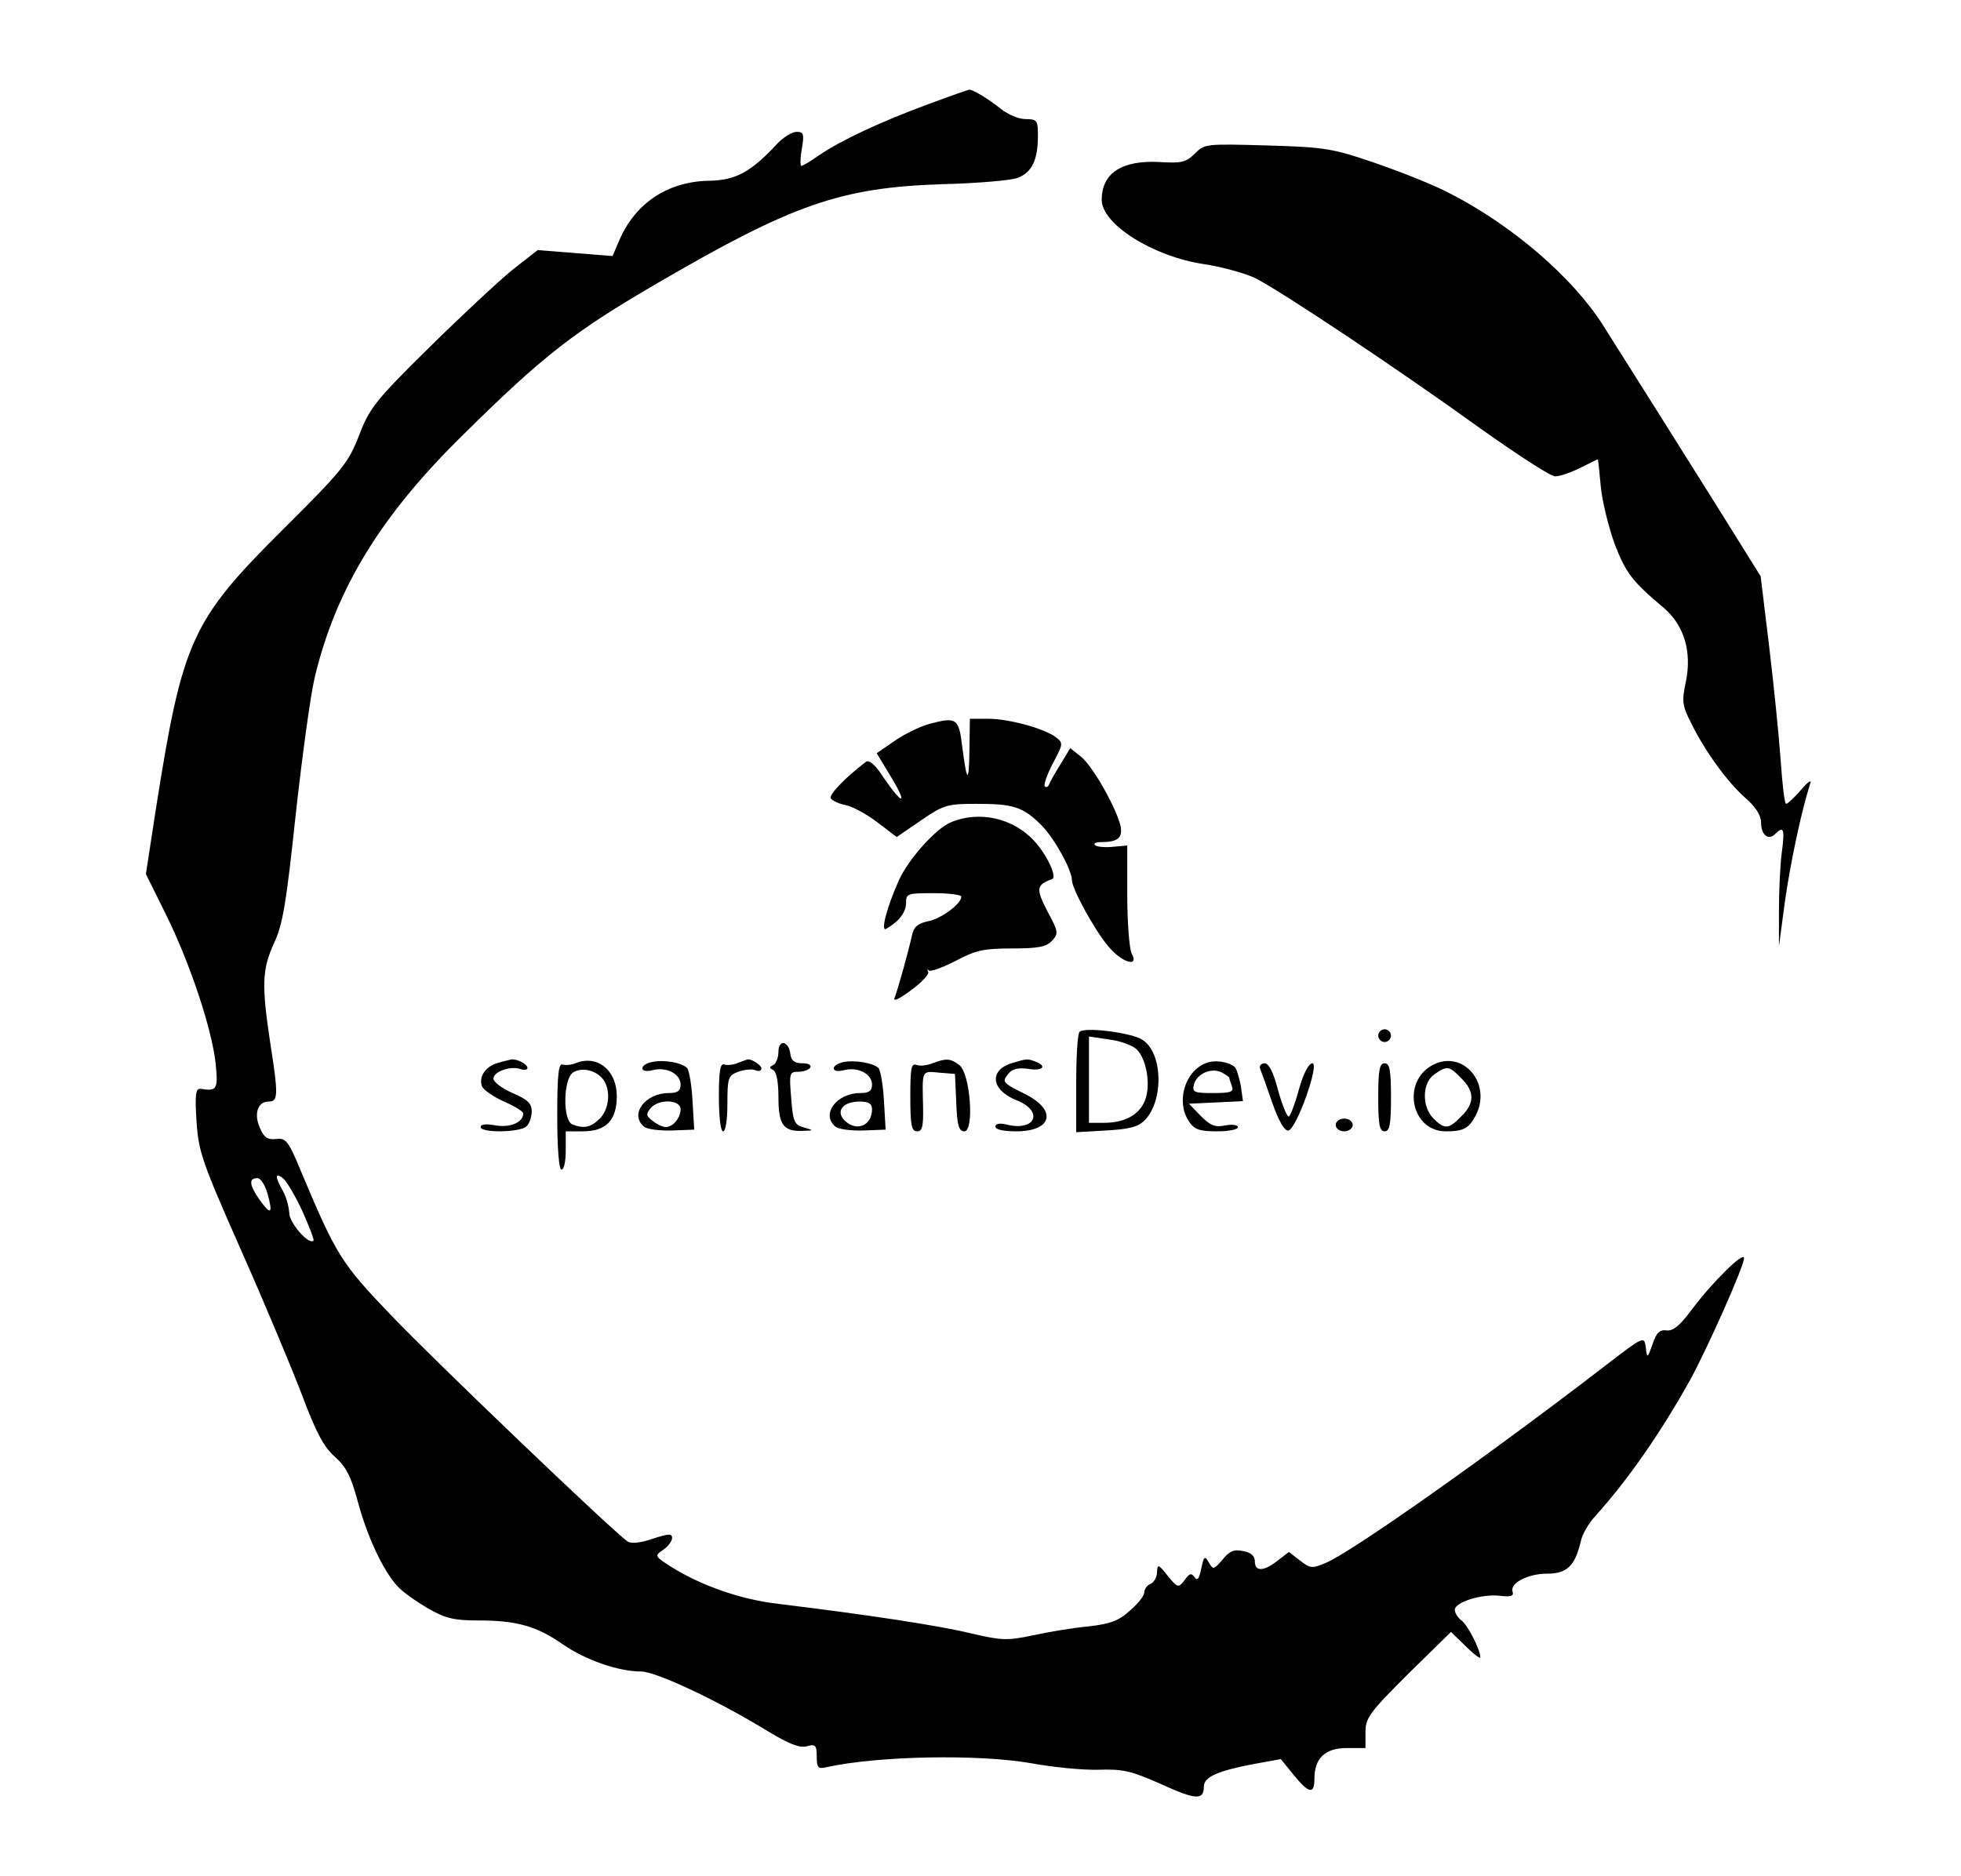
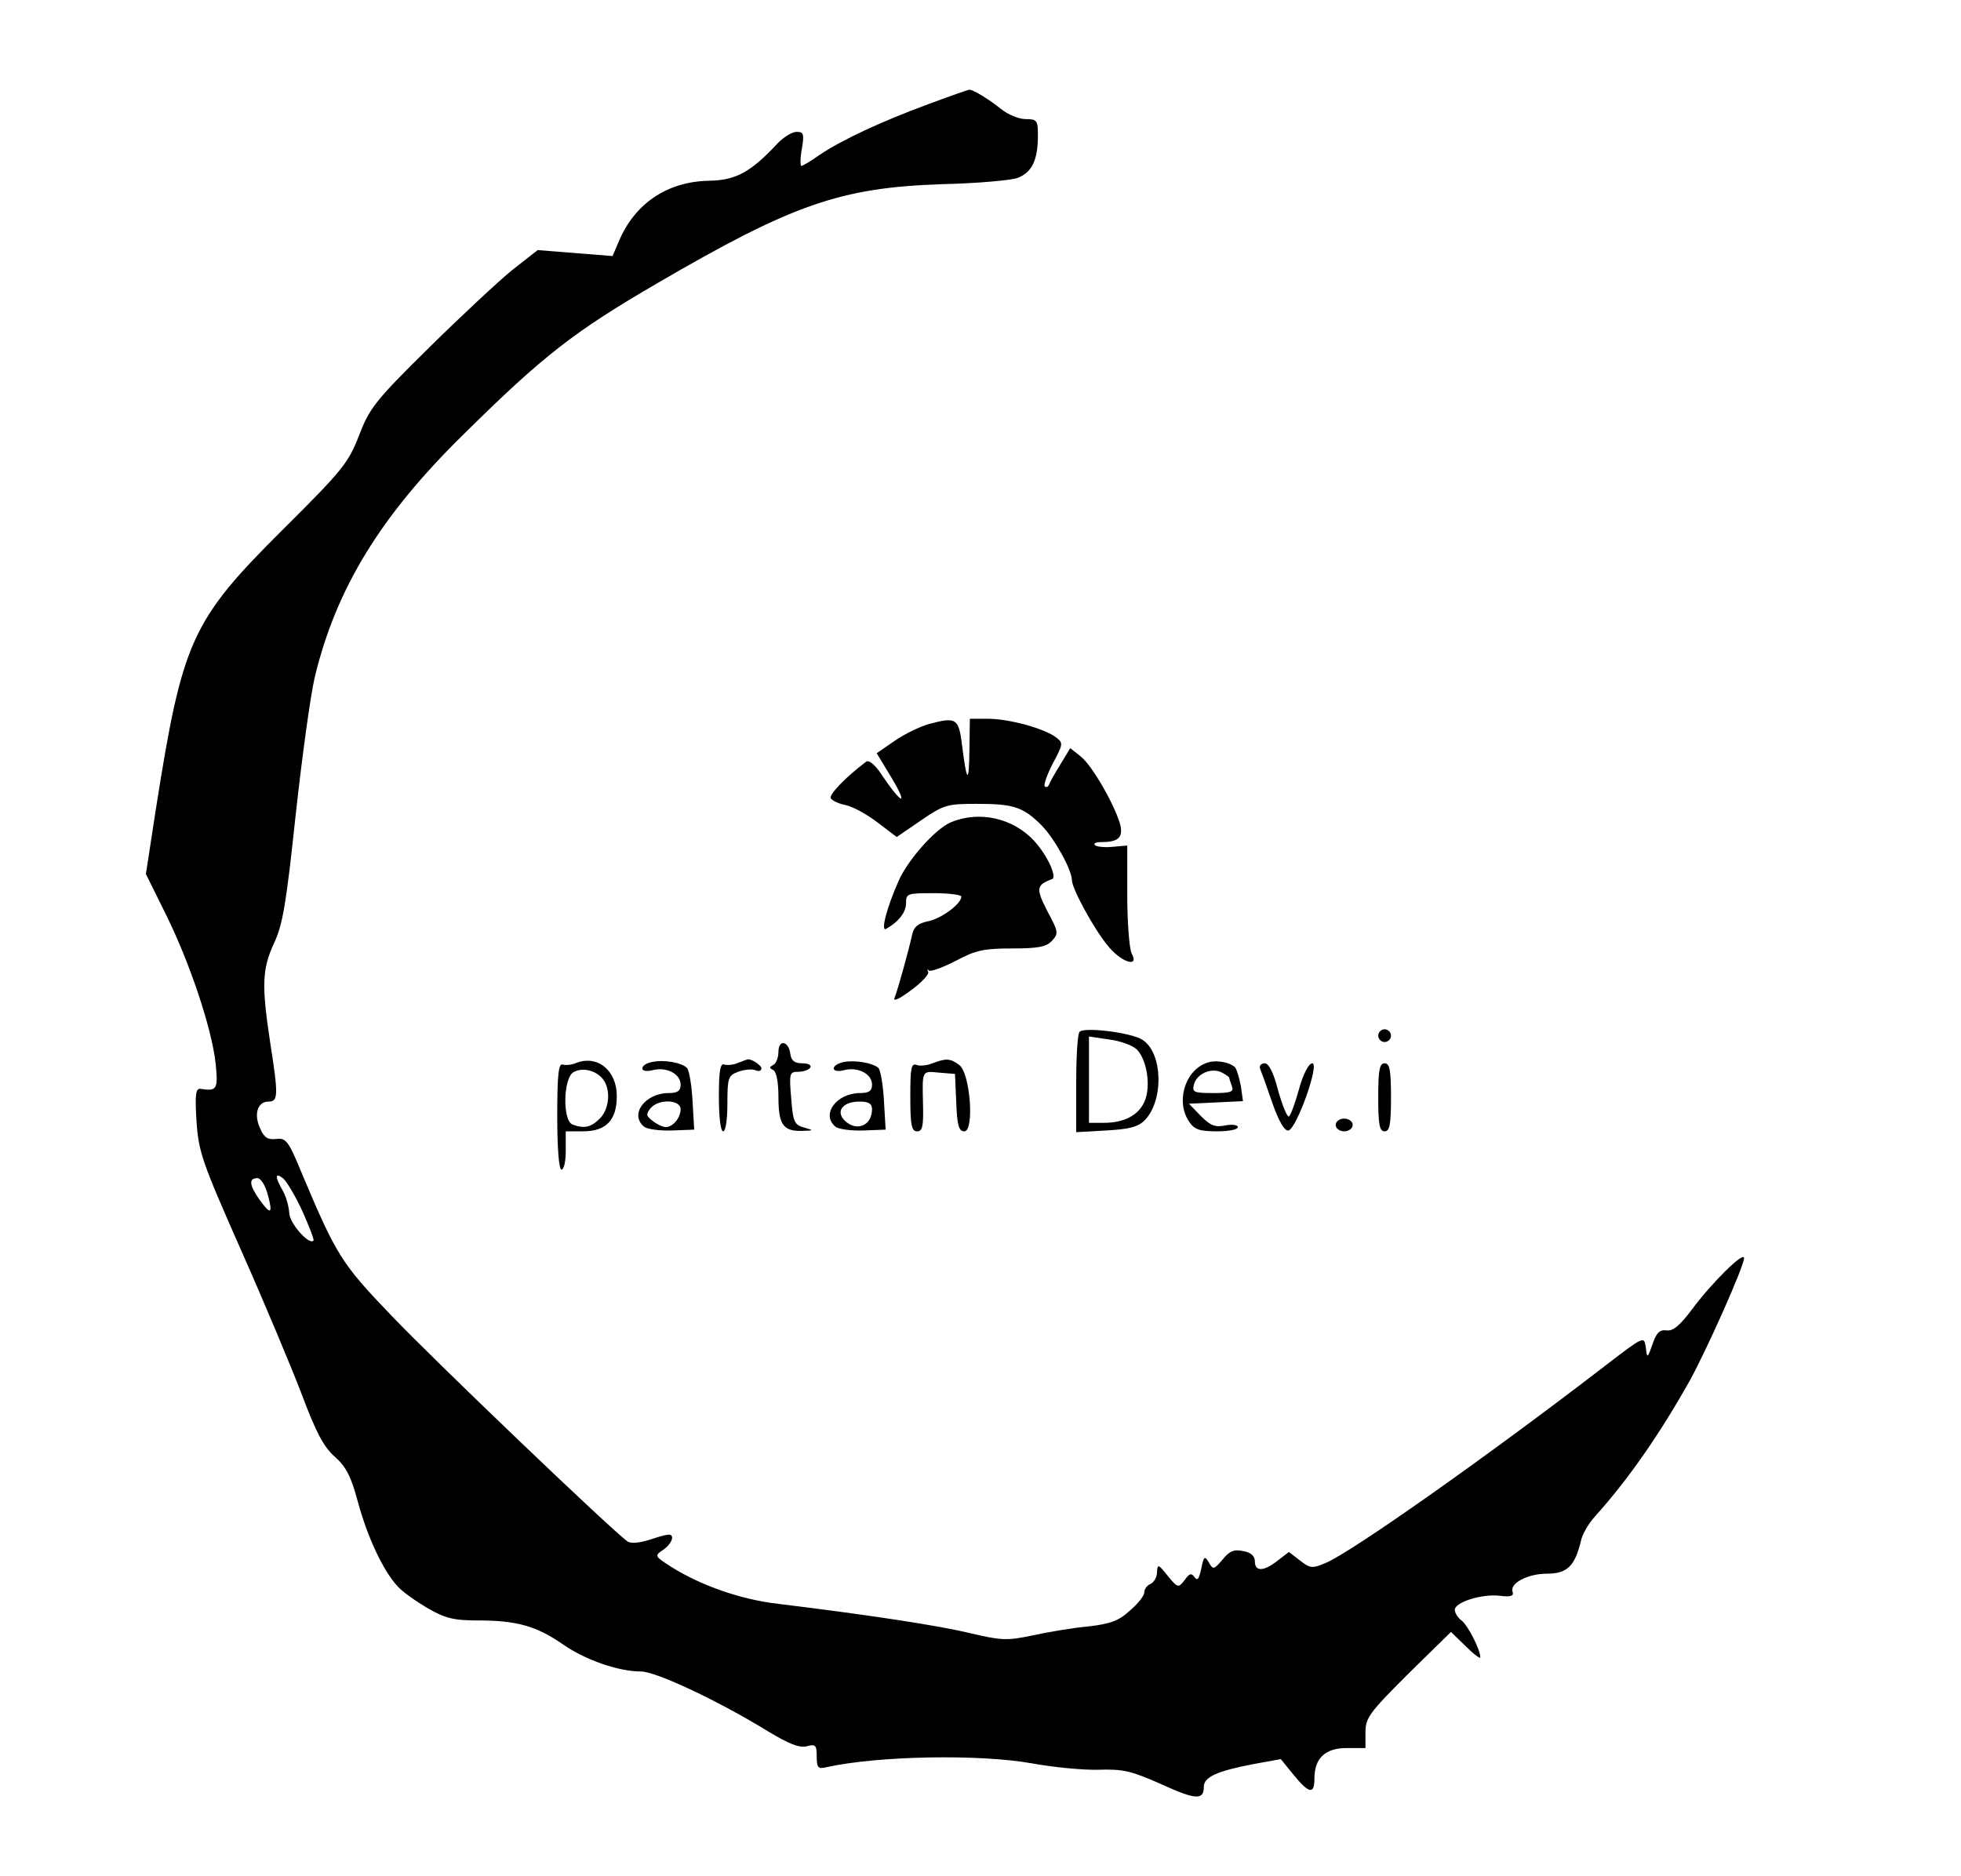
<svg xmlns="http://www.w3.org/2000/svg" version="1.0" width="461pt" height="441pt" viewBox="0 0 461 441" preserveAspectRatio="xMidYMid meet">
  <g transform="translate(0,441) scale(0.1,-0.1)" fill="#000000" stroke="none">
    <path d="M2182 4165 c-111 -41 -203 -84 -255 -119 -21 -15 -40 -26 -43 -26 -3 0 -3 18 1 40 6 35 4 40 -12 40 -11 0 -30 -12 -44 -26 -64 -69 -99 -88 -163 -89 -98 -2 -174 -54 -211 -142 l-15 -35 -88 7 -88 7 -60 -47 c-32 -26 -121 -109 -197 -184 -126 -124 -139 -142 -163 -205 -25 -64 -38 -81 -178 -220 -217 -216 -237 -261 -300 -661 l-23 -150 47 -95 c56 -113 108 -268 117 -351 6 -61 3 -65 -36 -59 -11 1 -13 -14 -9 -77 5 -72 13 -95 105 -303 55 -124 119 -277 143 -340 33 -88 51 -122 77 -145 27 -24 38 -46 54 -105 22 -82 59 -162 93 -199 11 -13 44 -36 71 -52 42 -24 61 -29 120 -29 89 0 136 -13 198 -56 53 -37 131 -64 184 -64 35 0 182 -69 299 -141 48 -29 73 -39 90 -35 21 6 24 3 24 -24 0 -26 3 -30 23 -25 122 27 360 31 483 9 49 -9 119 -16 156 -15 59 2 78 -3 148 -34 81 -37 100 -38 100 -6 0 23 32 37 115 53 l66 12 30 -37 c36 -44 49 -47 49 -9 0 48 25 72 76 72 l44 0 0 37 c0 34 9 46 100 137 l101 99 34 -33 c19 -19 35 -31 35 -27 0 18 -28 73 -43 86 -10 7 -17 19 -17 26 0 18 64 38 106 33 25 -3 33 -1 30 9 -8 20 35 43 81 43 47 0 65 18 79 75 3 17 19 44 34 60 79 88 153 195 223 320 41 75 127 268 127 287 0 17 -75 -57 -122 -120 -29 -39 -45 -52 -60 -50 -16 2 -24 -5 -33 -32 -12 -34 -13 -35 -16 -8 -4 27 -4 27 -94 -42 -270 -208 -598 -440 -659 -465 -31 -13 -36 -13 -60 6 l-26 20 -26 -20 c-33 -26 -54 -27 -54 -2 0 12 -9 21 -27 24 -22 5 -33 0 -49 -20 -21 -24 -22 -24 -32 -7 -10 17 -12 15 -18 -14 -5 -24 -9 -30 -16 -20 -7 10 -12 9 -23 -7 -15 -19 -16 -19 -40 10 -22 28 -24 28 -25 9 0 -12 -7 -24 -15 -28 -8 -3 -15 -12 -15 -20 0 -8 -15 -27 -34 -43 -26 -24 -46 -31 -97 -37 -35 -3 -94 -13 -131 -21 -61 -13 -74 -12 -147 5 -74 18 -238 43 -451 69 -88 10 -182 43 -252 87 -39 25 -40 26 -19 40 12 8 21 21 21 28 0 11 -9 10 -46 -2 -29 -10 -51 -12 -59 -6 -36 25 -457 428 -555 531 -118 123 -129 141 -212 338 -30 73 -36 80 -59 77 -19 -2 -28 3 -37 24 -16 33 -7 64 19 64 23 0 24 13 4 140 -20 133 -19 171 9 232 21 44 29 95 51 301 15 137 35 283 45 325 50 208 155 380 350 571 188 186 261 242 455 355 319 186 431 225 670 233 83 2 163 9 178 15 33 13 47 42 47 99 0 36 -2 39 -29 39 -16 0 -42 11 -58 24 -26 21 -67 47 -75 45 -2 0 -45 -15 -96 -34z m-1471 -2603 c16 -36 28 -67 26 -69 -11 -11 -57 42 -57 65 -1 15 -7 38 -15 52 -19 33 -19 45 1 29 8 -7 29 -42 45 -77z m-82 41 c13 -47 8 -51 -18 -15 -25 35 -27 52 -6 52 8 0 18 -16 24 -37z" />
-     <path d="M2809 4049 c-21 -21 -32 -23 -82 -20 -90 5 -137 -26 -137 -89 0 -57 120 -133 240 -151 41 -6 95 -21 119 -32 59 -29 338 -215 532 -355 86 -61 164 -112 175 -112 11 0 37 9 59 20 22 11 40 20 41 20 1 0 4 -28 7 -62 3 -35 18 -95 32 -135 27 -70 41 -89 116 -152 48 -41 67 -103 52 -175 -10 -46 -8 -56 14 -99 33 -66 84 -136 127 -174 23 -20 36 -40 36 -57 0 -29 17 -43 33 -27 20 20 23 12 16 -41 -4 -29 -7 -91 -7 -138 l0 -85 14 105 c13 91 38 210 59 276 5 12 -3 8 -22 -14 -15 -18 -31 -32 -34 -32 -4 0 -9 46 -13 103 -4 56 -16 176 -27 267 l-20 165 -106 170 c-101 161 -179 285 -265 421 -72 113 -214 235 -361 310 -38 20 -117 51 -175 71 -99 34 -118 37 -253 41 -144 4 -147 4 -170 -19z" />
    <path d="M2185 2708 c-22 -6 -59 -24 -82 -40 l-42 -29 29 -48 c48 -78 33 -78 -19 0 -15 22 -29 33 -35 28 -49 -37 -88 -78 -83 -86 4 -6 20 -13 35 -16 16 -3 49 -21 74 -40 l46 -35 57 39 c54 37 62 39 131 39 87 0 109 -7 153 -51 31 -32 71 -105 71 -129 0 -19 51 -113 83 -152 32 -41 77 -55 57 -19 -5 11 -10 72 -10 136 l0 117 -34 -3 c-19 -2 -38 0 -42 4 -4 4 2 7 14 7 40 0 52 10 46 39 -11 44 -66 141 -93 162 l-25 20 -23 -38 c-13 -21 -25 -42 -27 -48 -2 -5 -6 -7 -10 -4 -3 3 5 27 19 54 24 45 25 48 8 61 -27 21 -111 44 -160 44 l-43 0 -1 -72 c-1 -82 -6 -80 -17 7 -8 66 -13 70 -77 53z" />
    <path d="M2234 2476 c-36 -16 -99 -87 -121 -136 -29 -65 -43 -121 -30 -114 30 17 47 39 47 61 0 22 3 23 65 23 36 0 65 -4 65 -8 0 -17 -47 -52 -78 -58 -24 -5 -34 -13 -38 -33 -8 -36 -33 -127 -41 -147 -4 -10 11 -3 39 18 25 18 43 38 40 43 -3 6 -2 7 2 3 4 -3 32 7 63 23 47 25 66 29 132 29 63 0 81 4 94 18 16 17 15 22 -11 70 -27 53 -26 61 11 75 13 4 -11 56 -41 89 -50 55 -131 73 -198 44z" />
    <path d="M2538 1984 c-5 -4 -8 -59 -8 -122 l0 -114 70 4 c54 3 75 8 91 24 45 46 43 158 -5 189 -25 17 -137 31 -148 19z m135 -42 c23 -24 33 -85 18 -121 -14 -33 -48 -51 -96 -51 l-35 0 0 101 0 102 47 -7 c26 -3 56 -14 66 -24z" />
    <path d="M3240 1975 c0 -8 7 -15 15 -15 8 0 15 7 15 15 0 8 -7 15 -15 15 -8 0 -15 -7 -15 -15z" />
    <path d="M1830 1937 c0 -14 -6 -28 -12 -31 -10 -5 -10 -7 0 -12 7 -4 12 -27 12 -63 0 -65 11 -81 55 -80 29 1 29 1 5 8 -22 6 -26 13 -30 69 -5 59 -4 62 17 62 12 0 25 5 28 10 3 6 -5 10 -19 10 -18 0 -26 6 -28 22 -4 31 -28 35 -28 5z" />
-     <path d="M1171 1911 c-30 -8 -46 -33 -38 -55 4 -9 27 -25 52 -36 25 -11 45 -23 45 -28 0 -21 -31 -34 -65 -28 -22 4 -35 3 -35 -4 0 -14 93 -13 108 2 7 7 12 23 12 35 0 19 -10 28 -45 43 -25 11 -45 26 -45 34 0 17 42 31 65 22 8 -3 15 -1 15 3 0 9 -25 22 -38 20 -4 -1 -18 -4 -31 -8z" />
    <path d="M1355 1911 c-11 -5 -26 -6 -32 -4 -10 4 -13 -24 -13 -121 0 -77 4 -126 10 -126 6 0 10 20 10 45 l0 45 40 0 c55 0 80 26 80 83 0 60 -45 97 -95 78z m63 -39 c18 -24 15 -69 -8 -92 -21 -21 -37 -24 -64 -14 -24 9 -22 109 2 123 21 12 53 5 70 -17z" />
    <path d="M1533 1913 c-13 -2 -23 -9 -23 -15 0 -6 10 -8 25 -4 32 8 65 -9 65 -34 0 -15 -7 -20 -28 -20 -55 0 -93 -50 -58 -79 7 -6 37 -10 66 -9 l52 2 -4 68 c-2 37 -8 72 -13 77 -13 13 -55 20 -82 14z m67 -111 c0 -20 -18 -42 -35 -42 -6 0 -20 6 -30 14 -16 12 -17 16 -6 30 19 23 71 21 71 -2z" />
    <path d="M1735 1911 c-11 -5 -26 -6 -32 -4 -10 4 -13 -15 -13 -76 0 -47 4 -81 10 -81 6 0 10 28 10 65 0 61 2 66 25 75 14 5 32 7 40 4 8 -4 15 -2 15 4 0 8 -26 24 -33 21 -1 0 -11 -4 -22 -8z" />
    <path d="M1983 1913 c-13 -3 -23 -9 -23 -15 0 -6 10 -8 25 -4 32 8 65 -9 65 -34 0 -15 -7 -20 -28 -20 -55 0 -93 -50 -58 -79 7 -6 37 -10 66 -9 l52 2 -4 68 c-2 37 -8 72 -13 77 -13 12 -55 19 -82 14z m67 -111 c0 -39 -37 -54 -65 -26 -21 22 -3 44 36 44 21 0 29 -5 29 -18z" />
    <path d="M2192 1910 c-12 -5 -29 -7 -37 -4 -13 5 -15 -7 -15 -75 0 -67 3 -81 16 -81 12 0 15 11 14 58 -2 87 -4 84 38 80 l37 -3 3 -67 c2 -54 6 -68 19 -68 24 0 14 137 -12 156 -21 16 -31 16 -63 4z" />
-     <path d="M2381 1911 c-57 -16 -52 -64 9 -88 65 -26 44 -74 -24 -57 -16 4 -26 2 -26 -5 0 -7 20 -11 49 -11 84 0 97 49 22 87 -56 28 -56 29 -40 49 9 11 23 14 46 11 34 -6 46 6 17 17 -18 7 -20 7 -53 -3z" />
    <path d="M2834 1910 c-50 -20 -70 -93 -38 -138 12 -18 25 -22 65 -22 27 0 49 4 49 10 0 5 -13 7 -29 4 -24 -5 -35 -1 -58 22 l-28 29 64 3 63 3 -5 36 c-4 20 -10 40 -14 44 -15 13 -48 18 -69 9z m56 -35 c0 -2 3 -10 6 -19 5 -13 -2 -16 -44 -16 -46 0 -50 2 -45 21 7 25 42 40 66 27 9 -5 17 -10 17 -13z" />
-     <path d="M3370 1907 c-76 -38 -54 -157 29 -157 42 0 54 7 70 37 39 74 -28 155 -99 120z m65 -32 c32 -31 32 -59 0 -90 -29 -30 -39 -31 -65 -5 -28 28 -27 84 2 104 30 21 35 20 63 -9z" />
    <path d="M2962 1898 c3 -7 16 -43 29 -81 15 -43 29 -67 38 -65 19 4 74 158 56 158 -8 0 -21 -24 -31 -60 -9 -33 -20 -63 -24 -65 -4 -2 -15 25 -25 60 -11 43 -22 65 -32 65 -8 0 -13 -6 -11 -12z" />
    <path d="M3240 1830 c0 -64 3 -80 15 -80 12 0 15 16 15 80 0 64 -3 80 -15 80 -12 0 -15 -16 -15 -80z" />
    <path d="M3140 1765 c0 -8 9 -15 20 -15 11 0 20 7 20 15 0 8 -9 15 -20 15 -11 0 -20 -7 -20 -15z" />
  </g>
</svg>